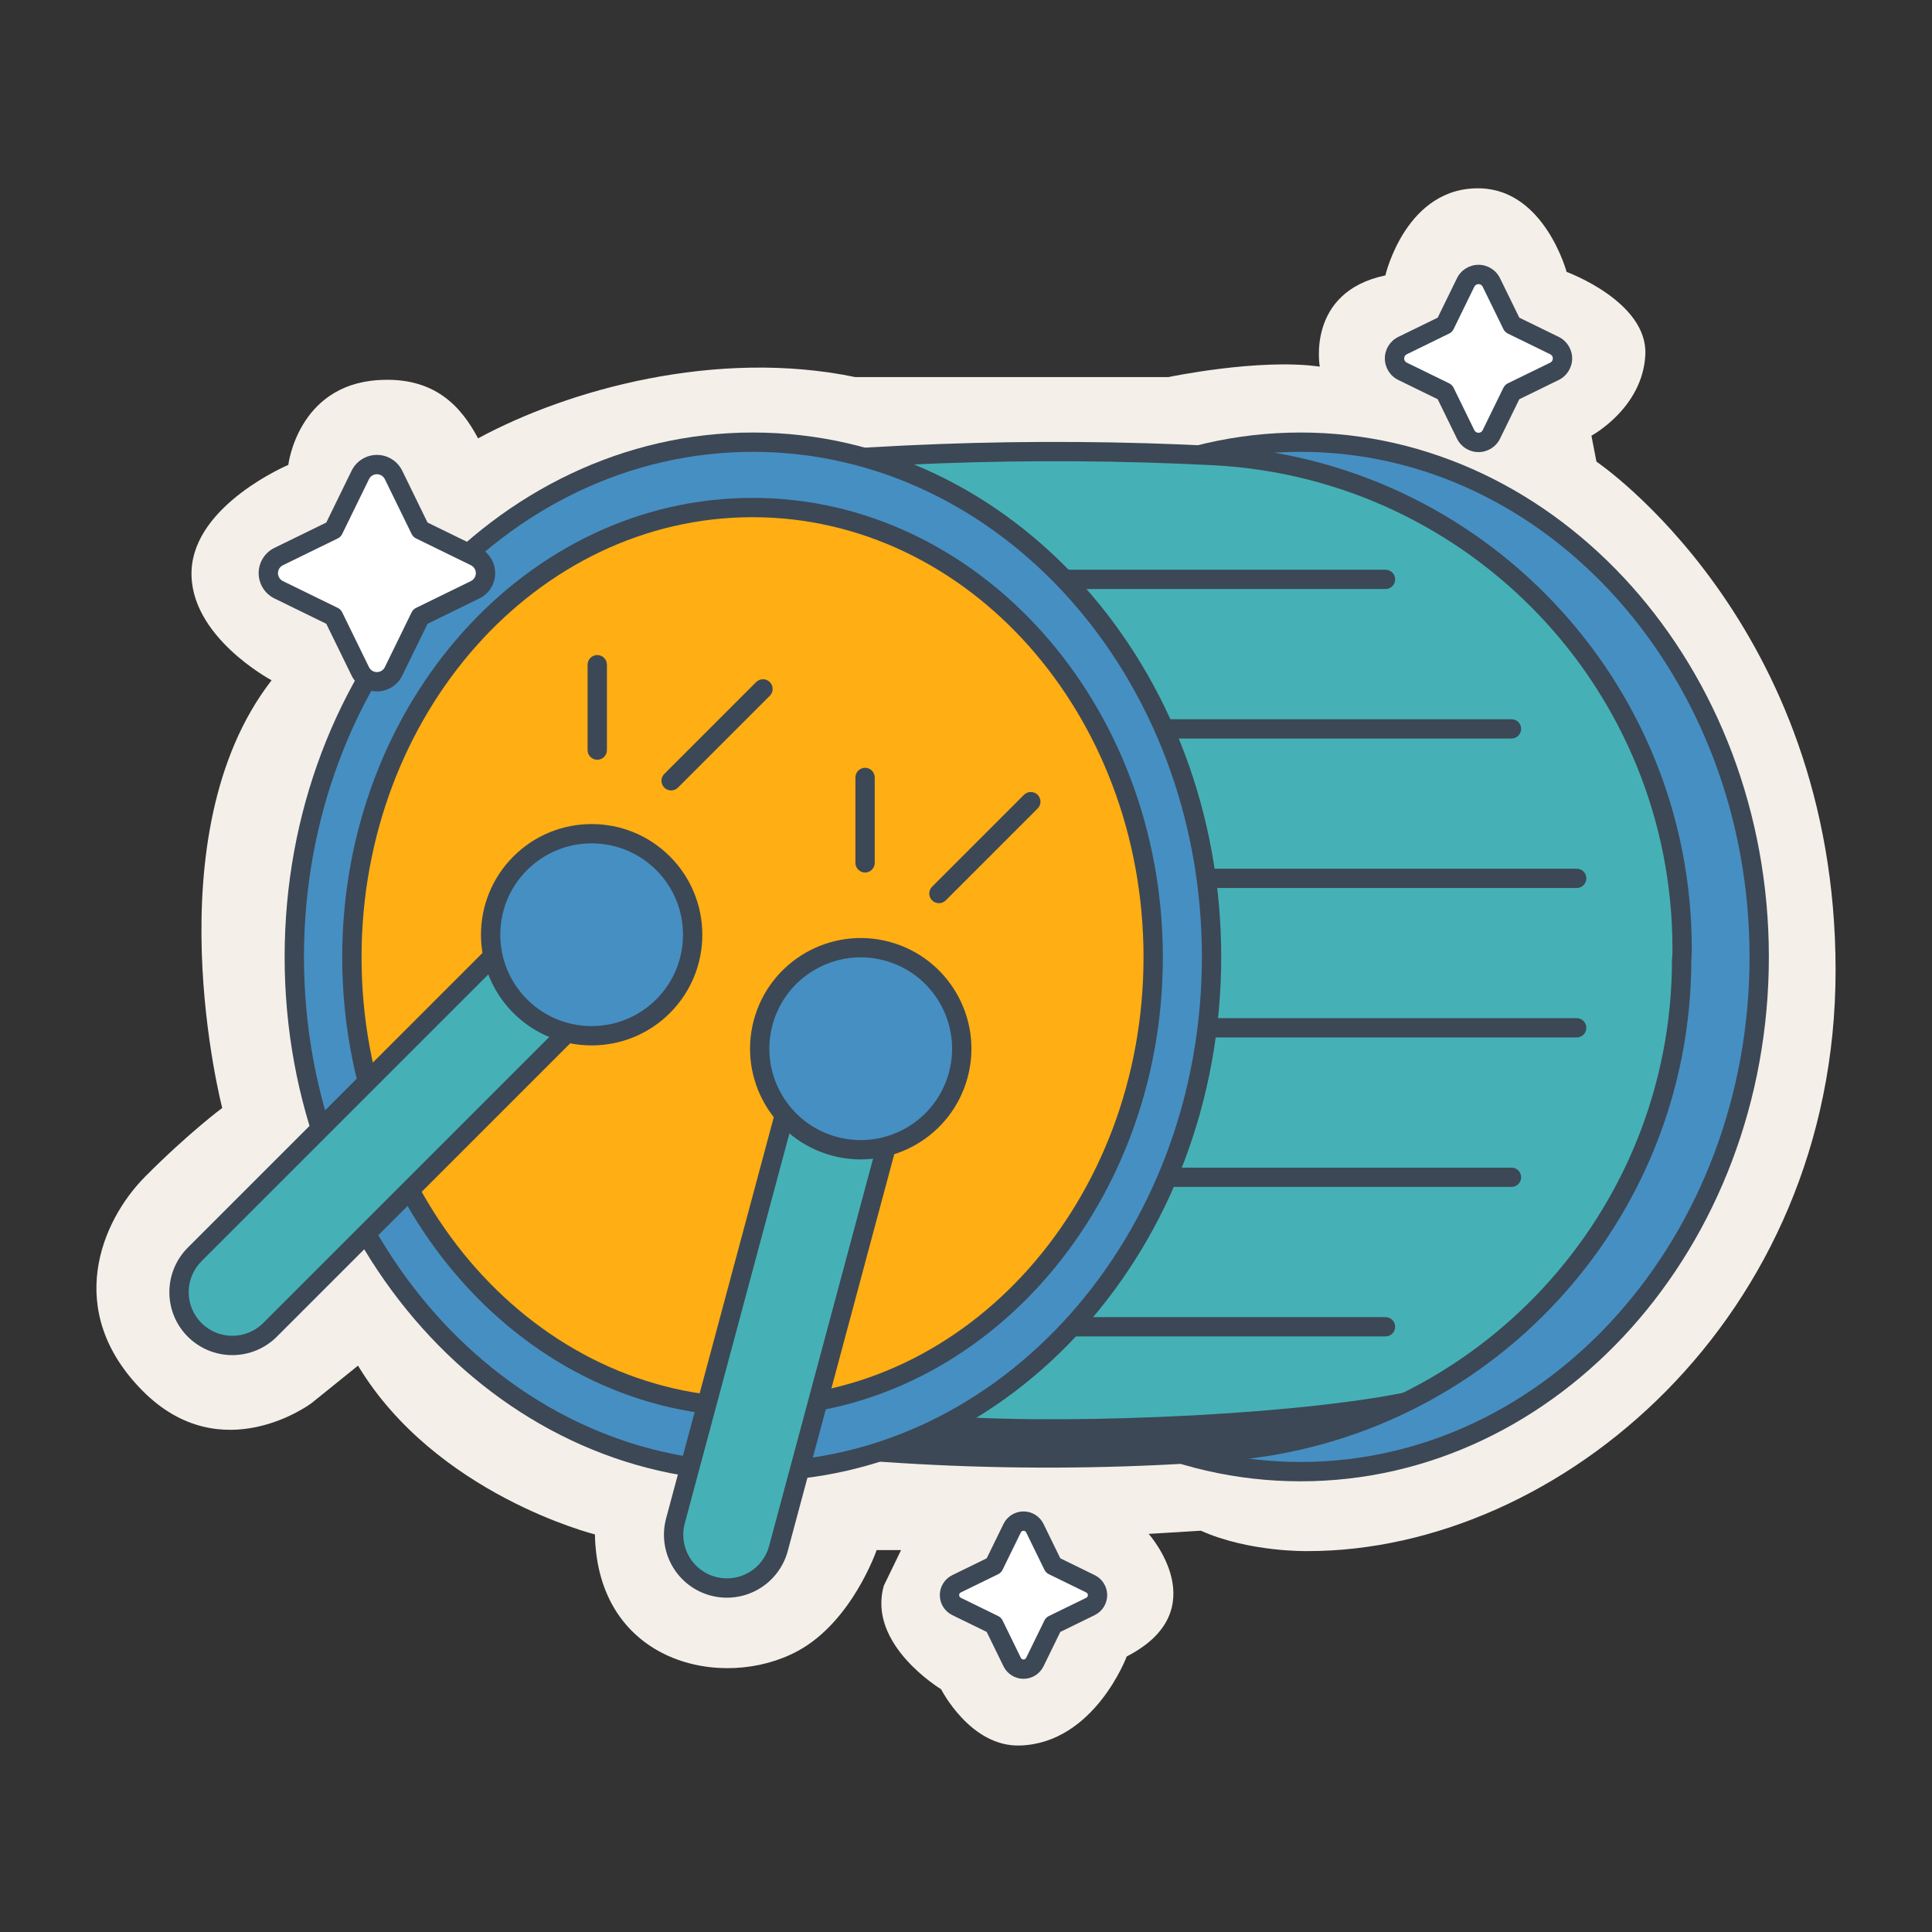
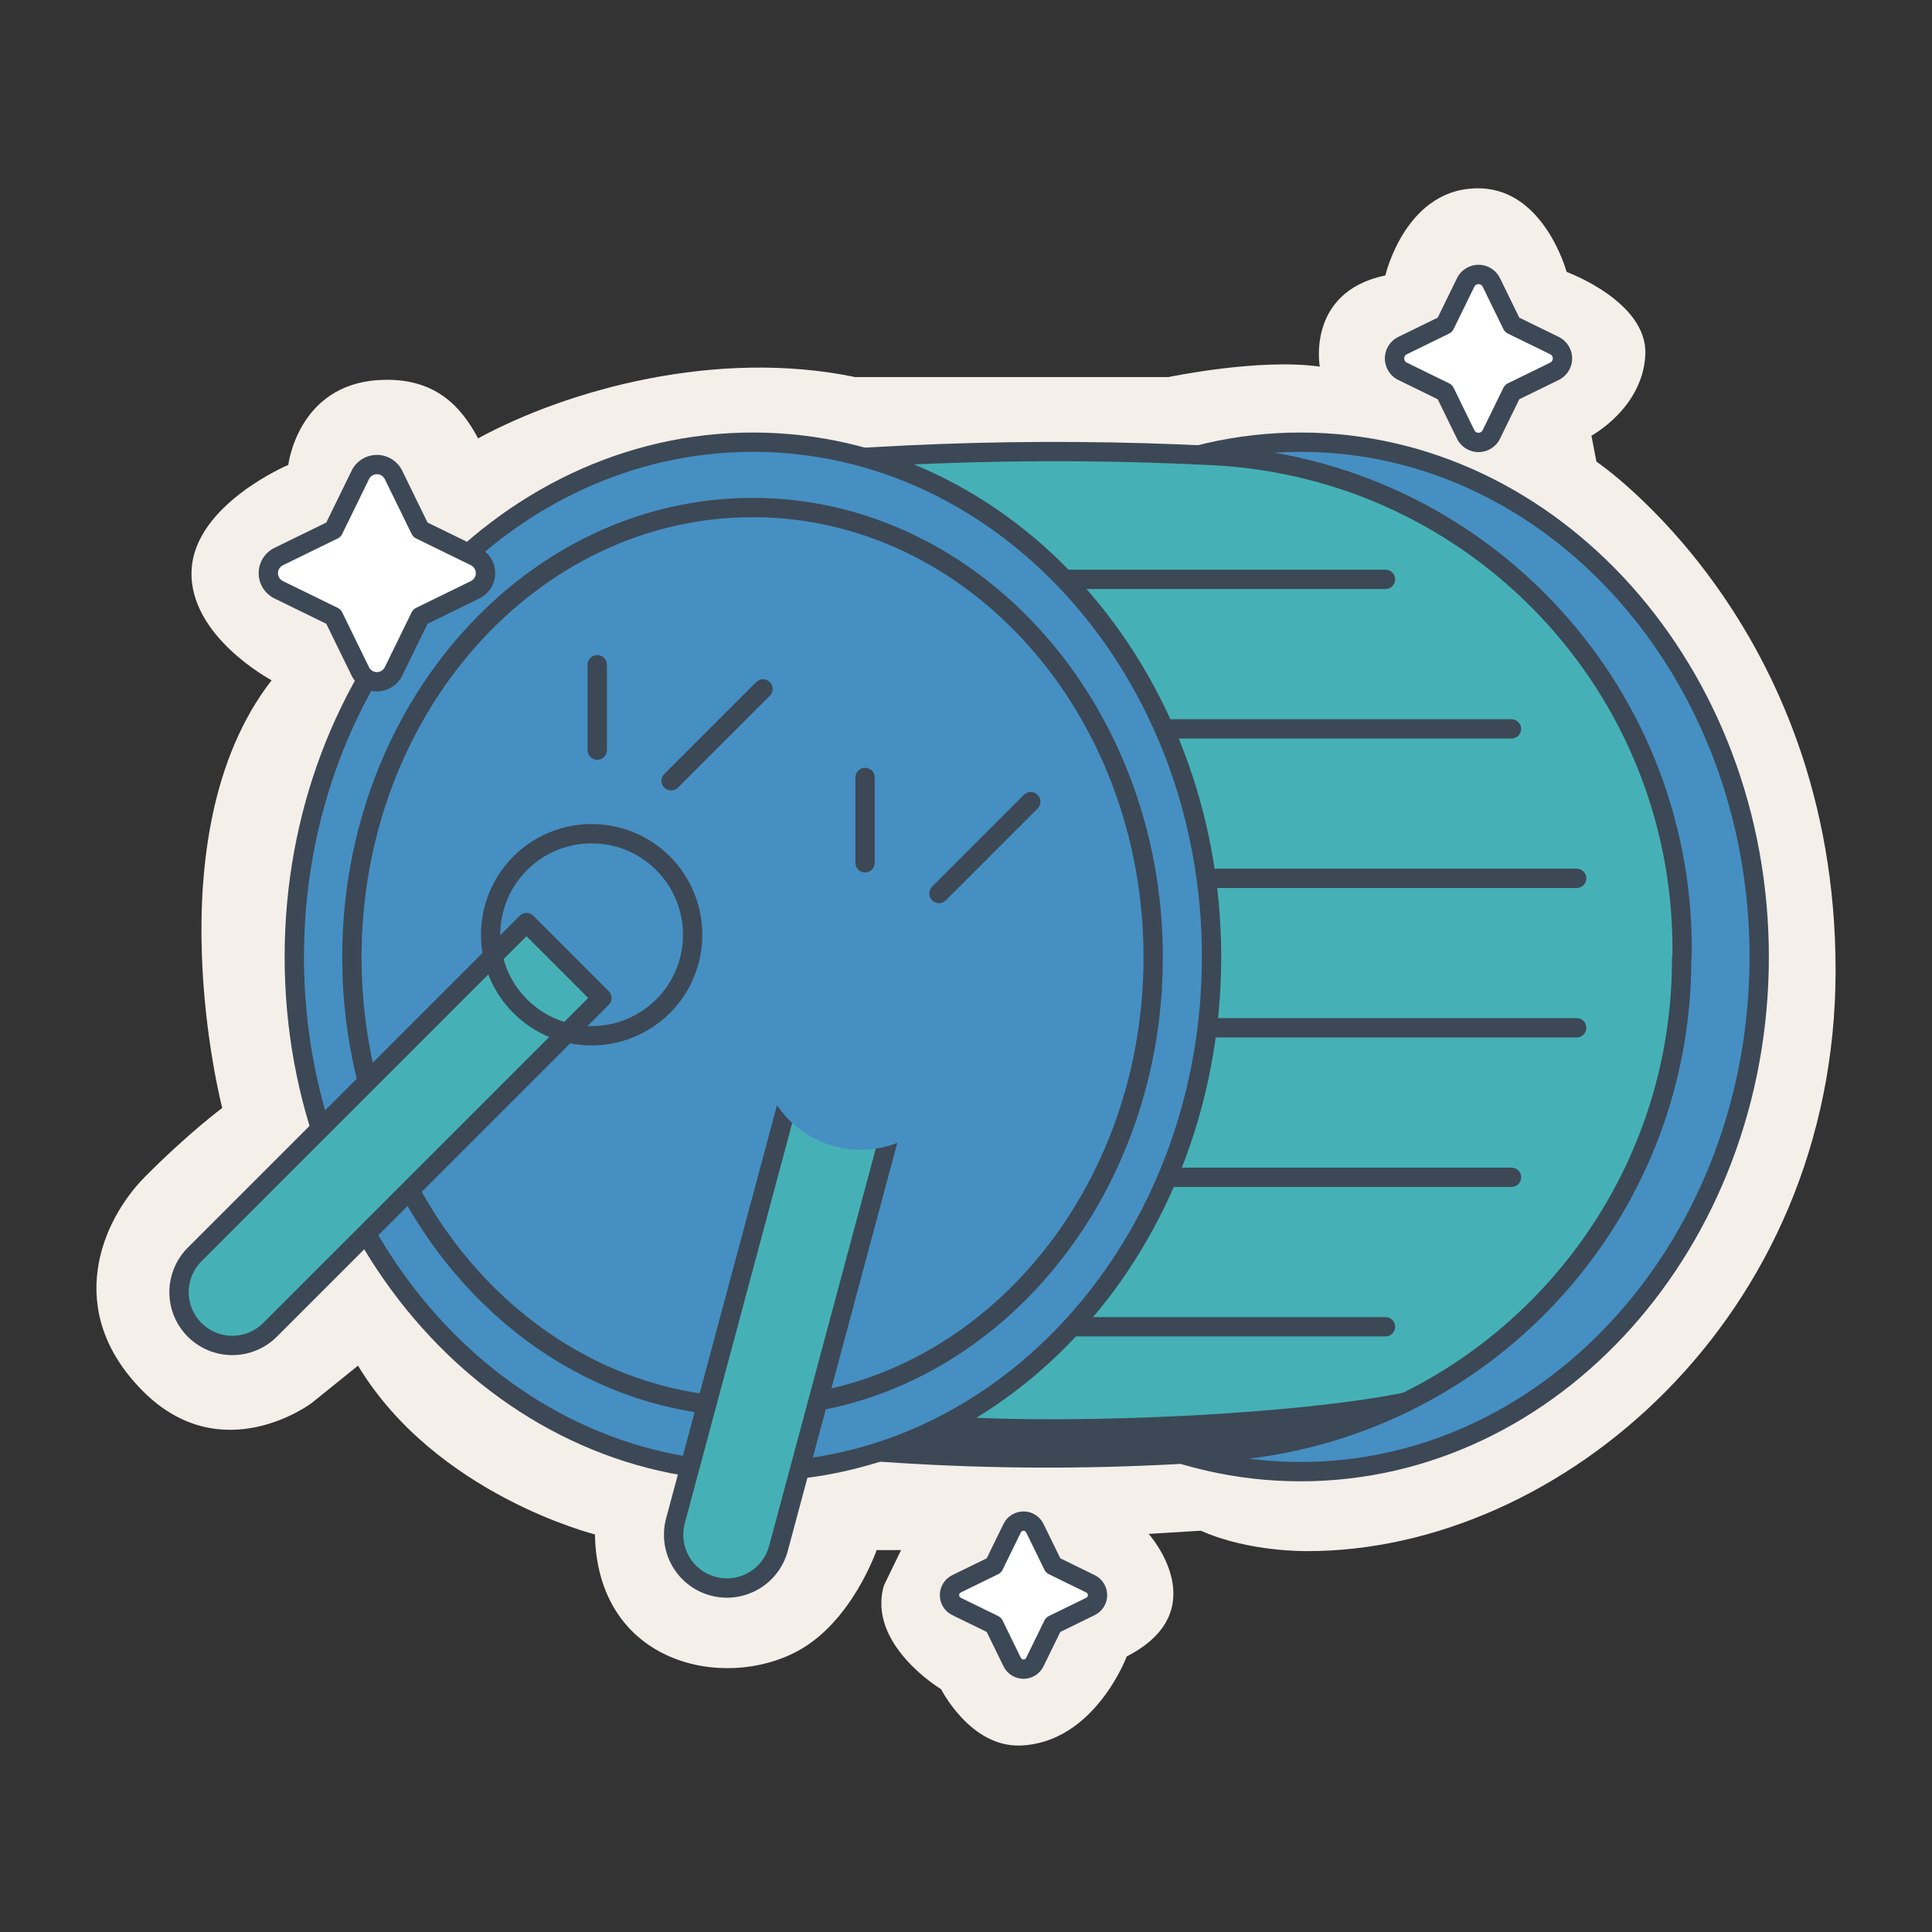
<svg xmlns="http://www.w3.org/2000/svg" clip-rule="evenodd" fill-rule="evenodd" height="512" stroke-linejoin="round" stroke-miterlimit="2" viewBox="0 0 100 100" width="512">
  <rect x="0" y="0" width="100" height="100" fill="#333333" stroke="none" />
  <g transform="translate(-106 -206)">
    <g id="expanded">
      <g transform="translate(1.472 -1.577)">
        <path d="m129.273 230.267c4.657-2.527 12.346-4.661 19.523-3.172h16.207s4.7-.987 7.836-.541c0 0-.707-3.865 3.396-4.722 0 0 1.066-4.637 4.946-4.505 3.3.113 4.435 4.324 4.435 4.324s4.214 1.54 4.074 4.297c-.139 2.757-2.79 4.181-2.79 4.181l.26 1.342s12.378 8.344 12.378 26.33c0 17.987-14.278 30.061-27.324 30.061 0 0-3.031.065-5.528-1.056l-2.703.165s3.531 3.942-1.135 6.344c0 0-1.67 4.474-5.509 4.609-2.583.091-4.098-2.912-4.098-2.912s-3.849-2.311-2.963-5.367l.889-1.835h-1.265s-1.261 3.687-4.069 5.215c-3.846 2.093-10.382.688-10.512-6.028 0 0-8.226-2.052-12.262-8.734l-2.405 1.939s-4.647 3.501-8.75-.641c-4.104-4.141-2.136-8.794.134-11.079 2.271-2.285 3.993-3.557 3.993-3.557s-3.675-14.109 2.555-22.137c0 0-4.291-2.277-4.142-5.687s5.007-5.462 5.007-5.462.487-4.119 4.647-4.388c2.944-.191 4.309 1.385 5.175 3.016z" fill="#f5efea" />
        <g transform="matrix(.981 0 0 1.101 21.359 -28.46)">
          <circle cx="153.401" cy="259.37" fill="#468fc3" r="24.198" />
        </g>
        <g transform="matrix(.981 0 0 1.101 21.359 -28.46)">
          <path d="m153.401 234.718c-13.619 0-24.708 11.033-24.708 24.652 0 13.62 11.089 24.653 24.708 24.653 13.62 0 24.708-11.033 24.708-24.653 0-13.619-11.088-24.652-24.708-24.652zm0 .908c13.092 0 23.689 10.653 23.689 23.744s-10.597 23.744-23.689 23.744c-13.091 0-23.688-10.653-23.688-23.744s10.597-23.744 23.688-23.744z" fill="#3c4855" />
        </g>
        <g transform="matrix(.839 0 0 .766 19.561 56.988)">
          <path d="m205.045 260.694c0-17.726-12.668-32.358-28.844-33.315-11.323-.632-22.615-.176-33.876 1.374-4.968.684-4.333 63.502.947 64.413 11.195 1.931 22.399 2.409 33.612 1.492 15.873-1.332 28.132-15.815 28.132-33.235.029-.243.029-.486.029-.729z" fill="#45b1b7" />
        </g>
        <g transform="matrix(.839 0 0 .766 19.561 56.988)">
          <path d="m205.641 260.694c0-18.073-12.916-32.991-29.408-33.966-.001 0-.001 0-.002 0-11.358-.634-22.685-.177-33.98 1.378-.372.051-.745.29-1.077.766-.351.504-.682 1.323-.97 2.417-1.027 3.899-1.628 11.532-1.809 20.156-.269 12.88.39 27.978 1.899 36.065.473 2.539 1.048 4.41 1.68 5.368.374.566.792.861 1.205.932 11.24 1.94 22.49 2.42 33.749 1.498h.001c16.174-1.357 28.668-16.105 28.684-33.852.027-.25.028-.506.028-.762zm-1.192 0c0 .215.001.431-.024.646-.003.028-.005.055-.005.083 0 17.079-12.019 31.278-27.581 32.584-11.167.914-22.325.438-33.474-1.486-.083-.014-.155-.077-.232-.159-.141-.149-.274-.36-.406-.623-.478-.953-.894-2.501-1.265-4.49-1.496-8.022-2.142-22.998-1.875-35.774.178-8.482.753-15.99 1.763-19.825.2-.76.413-1.366.65-1.789.075-.135.152-.249.232-.337.057-.062.106-.115.168-.124 11.225-1.545 22.481-1.999 33.769-1.37 15.86.939 28.28 15.284 28.28 32.664z" fill="#3c4855" />
        </g>
        <path d="m153.746 280.886c6.536.446 18.814-.11 24.289-1.409 0 0-3.333 2.931-10.25 3.238-12.228.543-19.044-.117-19.044-.117l2.576-2.803s1.618 1.035 2.429 1.091z" fill="#3c4855" />
        <g transform="matrix(1.375 0 0 1.623 -55.308 -141.088)">
          <path d="m151.455 233.613h16.945c.201 0 .363-.138.363-.308s-.162-.308-.363-.308h-16.945c-.201 0-.364.138-.364.308s.163.308.364.308z" fill="#3c4855" />
        </g>
        <g transform="matrix(1.764 0 0 1.623 -114.294 -133.351)">
          <path d="m151.455 233.613h16.945c.156 0 .283-.138.283-.308s-.127-.308-.283-.308h-16.945c-.157 0-.284.138-.284.308s.127.308.284.308z" fill="#3c4855" />
        </g>
        <g transform="matrix(1.963 0 0 1.623 -144.43 -125.614)">
          <path d="m151.455 233.613h16.945c.14 0 .254-.138.254-.308s-.114-.308-.254-.308h-16.945c-.141 0-.255.138-.255.308s.114.308.255.308z" fill="#3c4855" />
        </g>
        <g transform="matrix(1.963 0 0 1.623 -144.43 -117.878)">
          <path d="m151.455 233.613h16.945c.14 0 .254-.138.254-.308s-.114-.308-.254-.308h-16.945c-.141 0-.255.138-.255.308s.114.308.255.308z" fill="#3c4855" />
        </g>
        <g transform="matrix(1.764 0 0 1.623 -114.294 -110.141)">
          <path d="m151.455 233.613h16.945c.156 0 .283-.138.283-.308s-.127-.308-.283-.308h-16.945c-.157 0-.284.138-.284.308s.127.308.284.308z" fill="#3c4855" />
        </g>
        <g transform="matrix(1.375 0 0 1.623 -55.308 -102.404)">
          <path d="m151.455 233.613h16.945c.201 0 .363-.138.363-.308s-.162-.308-.363-.308h-16.945c-.201 0-.364.138-.364.308s.163.308.364.308z" fill="#3c4855" />
        </g>
        <g transform="matrix(.981 0 0 1.101 -6.987 -28.46)">
          <circle cx="153.401" cy="259.37" fill="#468fc3" r="24.198" />
        </g>
        <g transform="matrix(.981 0 0 1.101 -6.987 -28.46)">
          <path d="m153.401 234.718c-13.619 0-24.708 11.033-24.708 24.652 0 13.62 11.089 24.653 24.708 24.653 13.62 0 24.708-11.033 24.708-24.653 0-13.619-11.088-24.652-24.708-24.652zm0 .908c13.092 0 23.689 10.653 23.689 23.744s-10.597 23.744-23.689 23.744c-13.091 0-23.688-10.653-23.688-23.744s10.597-23.744 23.688-23.744z" fill="#3c4855" />
        </g>
        <g transform="matrix(.857 0 0 .962 12.014 7.611)">
-           <circle cx="153.401" cy="259.37" fill="#ffae13" r="24.198" />
-         </g>
+           </g>
        <g transform="matrix(.857 0 0 .962 12.014 7.611)">
          <path d="m153.401 234.653c-13.657 0-24.781 11.06-24.781 24.717 0 13.658 11.124 24.718 24.781 24.718 13.658 0 24.782-11.06 24.782-24.718 0-13.657-11.124-24.717-24.782-24.717zm0 1.039c13.053 0 23.615 10.626 23.615 23.678 0 13.053-10.562 23.679-23.615 23.679-13.052 0-23.614-10.626-23.614-23.679 0-13.052 10.562-23.678 23.614-23.678z" fill="#3c4855" />
        </g>
        <g transform="matrix(.877 .235 -.274 1.021 87.179 -27.962)">
          <path d="m151.437 251.38h-6.08v22.961c0 .692.32 1.356.89 1.846s1.343.765 2.149.765h.002c.806 0 1.579-.275 2.149-.765.569-.49.89-1.154.89-1.846 0-6.513 0-22.961 0-22.961z" fill="#45b1b7" />
        </g>
        <g transform="matrix(.877 .235 -.274 1.021 87.179 -27.962)">
          <path d="m151.987 251.38c0-.262-.246-.473-.55-.473h-6.08c-.304 0-.55.211-.55.473v22.961c0 .818.378 1.602 1.051 2.18.673.579 1.586.904 2.538.904h.002c.952 0 1.865-.325 2.538-.904.673-.578 1.051-1.362 1.051-2.18 0-6.513 0-22.961 0-22.961zm-1.101.472v22.489c0 .567-.262 1.111-.729 1.512-.466.401-1.099.626-1.759.626-.001 0-.002 0-.002 0-.66 0-1.293-.225-1.76-.626-.466-.401-.728-.945-.728-1.512v-22.489z" fill="#3c4855" />
        </g>
        <g transform="matrix(.642 .642 -.748 .748 226.491 -26.021)">
          <path d="m151.437 251.38h-6.08v22.961c0 .692.32 1.356.89 1.846s1.343.765 2.149.765h.002c.806 0 1.579-.275 2.149-.765.569-.49.89-1.154.89-1.846 0-6.513 0-22.961 0-22.961z" fill="#45b1b7" />
        </g>
        <g transform="matrix(.642 .642 -.748 .748 226.491 -26.021)">
          <path d="m151.987 251.38c0-.262-.246-.473-.55-.473h-6.08c-.304 0-.55.211-.55.473v22.961c0 .818.378 1.602 1.051 2.18.673.579 1.586.904 2.538.904h.002c.952 0 1.865-.325 2.538-.904.673-.578 1.051-1.362 1.051-2.18 0-6.513 0-22.961 0-22.961zm-1.101.472v22.489c0 .567-.262 1.111-.729 1.512-.466.401-1.099.626-1.759.626-.001 0-.002 0-.002 0-.66 0-1.293-.225-1.76-.626-.466-.401-.728-.945-.728-1.512v-22.489z" fill="#3c4855" />
        </g>
        <g transform="matrix(1.217 .326 -.326 1.217 48.327 -88.073)">
          <circle cx="149.111" cy="247.594" fill="#468fc3" r="4.15" />
        </g>
        <g transform="matrix(1.217 .326 -.326 1.217 48.327 -88.073)">
-           <path d="m149.111 243.047c-2.51 0-4.547 2.037-4.547 4.547 0 2.509 2.037 4.547 4.547 4.547 2.509 0 4.547-2.038 4.547-4.547 0-2.51-2.038-4.547-4.547-4.547zm0 .793c2.071 0 3.753 1.682 3.753 3.754 0 2.071-1.682 3.753-3.753 3.753-2.072 0-3.754-1.682-3.754-3.753 0-2.072 1.682-3.754 3.754-3.754z" fill="#3c4855" />
-         </g>
+           </g>
        <g transform="matrix(.891 .891 -.891 .891 222.9 -97.505)">
-           <circle cx="149.111" cy="247.594" fill="#468fc3" r="4.15" />
-         </g>
+           </g>
        <g transform="matrix(.891 .891 -.891 .891 222.9 -97.505)">
          <path d="m149.111 243.047c-2.51 0-4.547 2.037-4.547 4.547 0 2.509 2.037 4.547 4.547 4.547 2.509 0 4.547-2.038 4.547-4.547 0-2.51-2.038-4.547-4.547-4.547zm0 .793c2.071 0 3.753 1.682 3.753 3.754 0 2.071-1.682 3.753-3.753 3.753-2.072 0-3.754-1.682-3.754-3.753 0-2.072 1.682-3.754 3.754-3.754z" fill="#3c4855" />
        </g>
        <g transform="matrix(1.044 0 0 1.044 -5.357 -6.38)">
          <path d="m135.344 242.128v-4.233c0-.264-.214-.479-.479-.479-.264 0-.479.215-.479.479v4.233c0 .265.215.479.479.479.265 0 .479-.214.479-.479z" fill="#3c4855" />
        </g>
        <g transform="matrix(1.044 0 0 1.044 8.505 -.544)">
          <path d="m135.344 242.128v-4.233c0-.264-.214-.479-.479-.479-.264 0-.479.215-.479.479v4.233c0 .265.215.479.479.479.265 0 .479-.214.479-.479z" fill="#3c4855" />
        </g>
        <g transform="matrix(1.044 0 0 1.044 -5.357 -6.38)">
          <path d="m138.866 243.988 4.554-4.554c.187-.187.187-.491 0-.678s-.491-.187-.678 0l-4.554 4.554c-.187.187-.187.491 0 .678s.491.187.678 0z" fill="#3c4855" />
        </g>
        <g transform="matrix(1.044 0 0 1.044 8.505 -.544)">
          <path d="m138.866 243.988 4.554-4.554c.187-.187.187-.491 0-.678s-.491-.187-.678 0l-4.554 4.554c-.187.187-.187.491 0 .678s.491.187.678 0z" fill="#3c4855" />
        </g>
        <g transform="matrix(.883 0 0 .883 57.752 207.126)">
          <path d="m74.094 28.351c.181-.372.559-.608.974-.608.414 0 .792.236.974.608l1.57 3.213 3.213 1.57c.372.182.608.56.608.974s-.236.793-.608.974l-3.213 1.571-1.57 3.213c-.182.372-.56.608-.974.608-.415 0-.793-.236-.974-.608l-1.571-3.213-3.213-1.571c-.372-.181-.608-.56-.608-.974s.236-.792.608-.974l3.213-1.57z" fill="#fff" />
        </g>
        <g transform="matrix(.883 0 0 .883 57.752 207.126)">
          <path d="m73.585 28.102-1.485 3.039s-3.038 1.484-3.038 1.484c-.567.277-.926.853-.926 1.483 0 .631.359 1.206.926 1.483 0 0 3.038 1.485 3.038 1.485s1.485 3.038 1.485 3.038c.277.567.852.926 1.483.926.63 0 1.206-.359 1.483-.926 0 0 1.484-3.038 1.484-3.038s3.039-1.485 3.039-1.485c.566-.277.926-.852.926-1.483 0-.63-.36-1.206-.926-1.483 0 0-3.039-1.484-3.039-1.484s-1.484-3.039-1.484-3.039c-.277-.566-.853-.926-1.483-.926-.631 0-1.206.36-1.483.926zm1.017.498c.087-.178.268-.291.466-.291.197 0 .378.113.465.291 0 0 1.57 3.213 1.57 3.213.055.113.147.204.26.26l3.213 1.57c.178.087.291.267.291.465s-.113.379-.291.466c0 0-3.213 1.57-3.213 1.57-.113.055-.205.147-.26.26l-1.57 3.213c-.087.178-.268.291-.465.291-.198 0-.379-.113-.466-.291 0 0-1.57-3.213-1.57-3.213-.055-.113-.147-.205-.26-.26l-3.213-1.57c-.178-.087-.291-.268-.291-.466s.113-.378.291-.465c0 0 3.213-1.57 3.213-1.57.113-.056.205-.147.26-.26 0 0 1.57-3.213 1.57-3.213z" fill="#3c4855" />
        </g>
        <g transform="matrix(.602 0 0 .602 112.314 269.607)">
          <path d="m74.094 28.351c.181-.372.559-.608.974-.608.414 0 .792.236.974.608l1.57 3.213 3.213 1.57c.372.182.608.56.608.974s-.236.793-.608.974l-3.213 1.571-1.57 3.213c-.182.372-.56.608-.974.608-.415 0-.793-.236-.974-.608l-1.571-3.213-3.213-1.571c-.372-.181-.608-.56-.608-.974s.236-.792.608-.974l3.213-1.57z" fill="#fff" />
        </g>
        <g transform="matrix(.602 0 0 .602 112.314 269.607)">
          <path d="m73.348 27.986-1.445 2.957s-2.957 1.446-2.957 1.446c-.657.321-1.074.988-1.074 1.719 0 .732.417 1.399 1.074 1.72 0 0 2.957 1.445 2.957 1.445s1.445 2.957 1.445 2.957c.321.657.988 1.074 1.72 1.074.731 0 1.398-.417 1.719-1.074 0 0 1.445-2.957 1.445-2.957s2.957-1.445 2.957-1.445c.657-.321 1.074-.988 1.074-1.72 0-.731-.417-1.398-1.074-1.719 0 0-2.957-1.446-2.957-1.446s-1.445-2.957-1.445-2.957c-.321-.657-.988-1.073-1.719-1.073-.732 0-1.399.416-1.72 1.073zm1.491.729c.043-.087.131-.142.229-.142.097 0 .185.055.228.142 0 0 1.57 3.213 1.57 3.213.081.166.216.301.382.382l3.213 1.57c.087.043.142.131.142.228s-.055.186-.142.229c0 0-3.213 1.57-3.213 1.57-.166.081-.301.215-.382.381l-1.57 3.213c-.043.088-.131.143-.228.143-.098 0-.186-.055-.229-.143 0 0-1.57-3.213-1.57-3.213-.081-.166-.215-.3-.381-.381l-3.213-1.57c-.088-.043-.143-.132-.143-.229s.055-.185.143-.228c0 0 3.213-1.57 3.213-1.57.166-.081.3-.216.381-.382 0 0 1.57-3.213 1.57-3.213z" fill="#3c4855" />
        </g>
        <g transform="matrix(.683 0 0 .683 129.784 202.834)">
          <g>
            <path d="m74.094 28.351c.181-.372.559-.608.974-.608.414 0 .792.236.974.608l1.57 3.213 3.213 1.57c.372.182.608.56.608.974s-.236.793-.608.974l-3.213 1.571-1.57 3.213c-.182.372-.56.608-.974.608-.415 0-.793-.236-.974-.608l-1.571-3.213-3.213-1.571c-.372-.181-.608-.56-.608-.974s.236-.792.608-.974l3.213-1.57z" fill="#fff" />
          </g>
          <g>
            <path d="m73.436 28.029-1.46 2.988s-2.987 1.459-2.987 1.459c-.624.305-1.019.938-1.019 1.632s.395 1.327 1.019 1.632c0 0 2.987 1.46 2.987 1.46s1.46 2.987 1.46 2.987c.304.624.938 1.019 1.632 1.019s1.327-.395 1.631-1.019c0 0 1.46-2.987 1.46-2.987s2.988-1.46 2.988-1.46c.623-.305 1.018-.938 1.018-1.632s-.395-1.327-1.018-1.632c0 0-2.988-1.459-2.988-1.459s-1.46-2.988-1.46-2.988c-.304-.623-.937-1.018-1.631-1.018s-1.328.395-1.632 1.018zm1.315.643c.059-.121.182-.197.317-.197.134 0 .257.076.316.197 0 0 1.57 3.213 1.57 3.213.072.147.19.265.336.337l3.214 1.57c.12.059.197.182.197.316 0 .135-.077.258-.197.317 0 0-3.214 1.57-3.214 1.57-.146.071-.264.19-.336.336l-1.57 3.213c-.059.121-.182.198-.316.198-.135 0-.258-.077-.317-.198 0 0-1.57-3.213-1.57-3.213-.071-.146-.19-.265-.336-.336l-3.213-1.57c-.121-.059-.198-.182-.198-.317 0-.134.077-.257.198-.316 0 0 3.213-1.57 3.213-1.57.146-.072.265-.19.336-.337 0 0 1.57-3.213 1.57-3.213z" fill="#3c4855" />
          </g>
        </g>
      </g>
    </g>
  </g>
</svg>